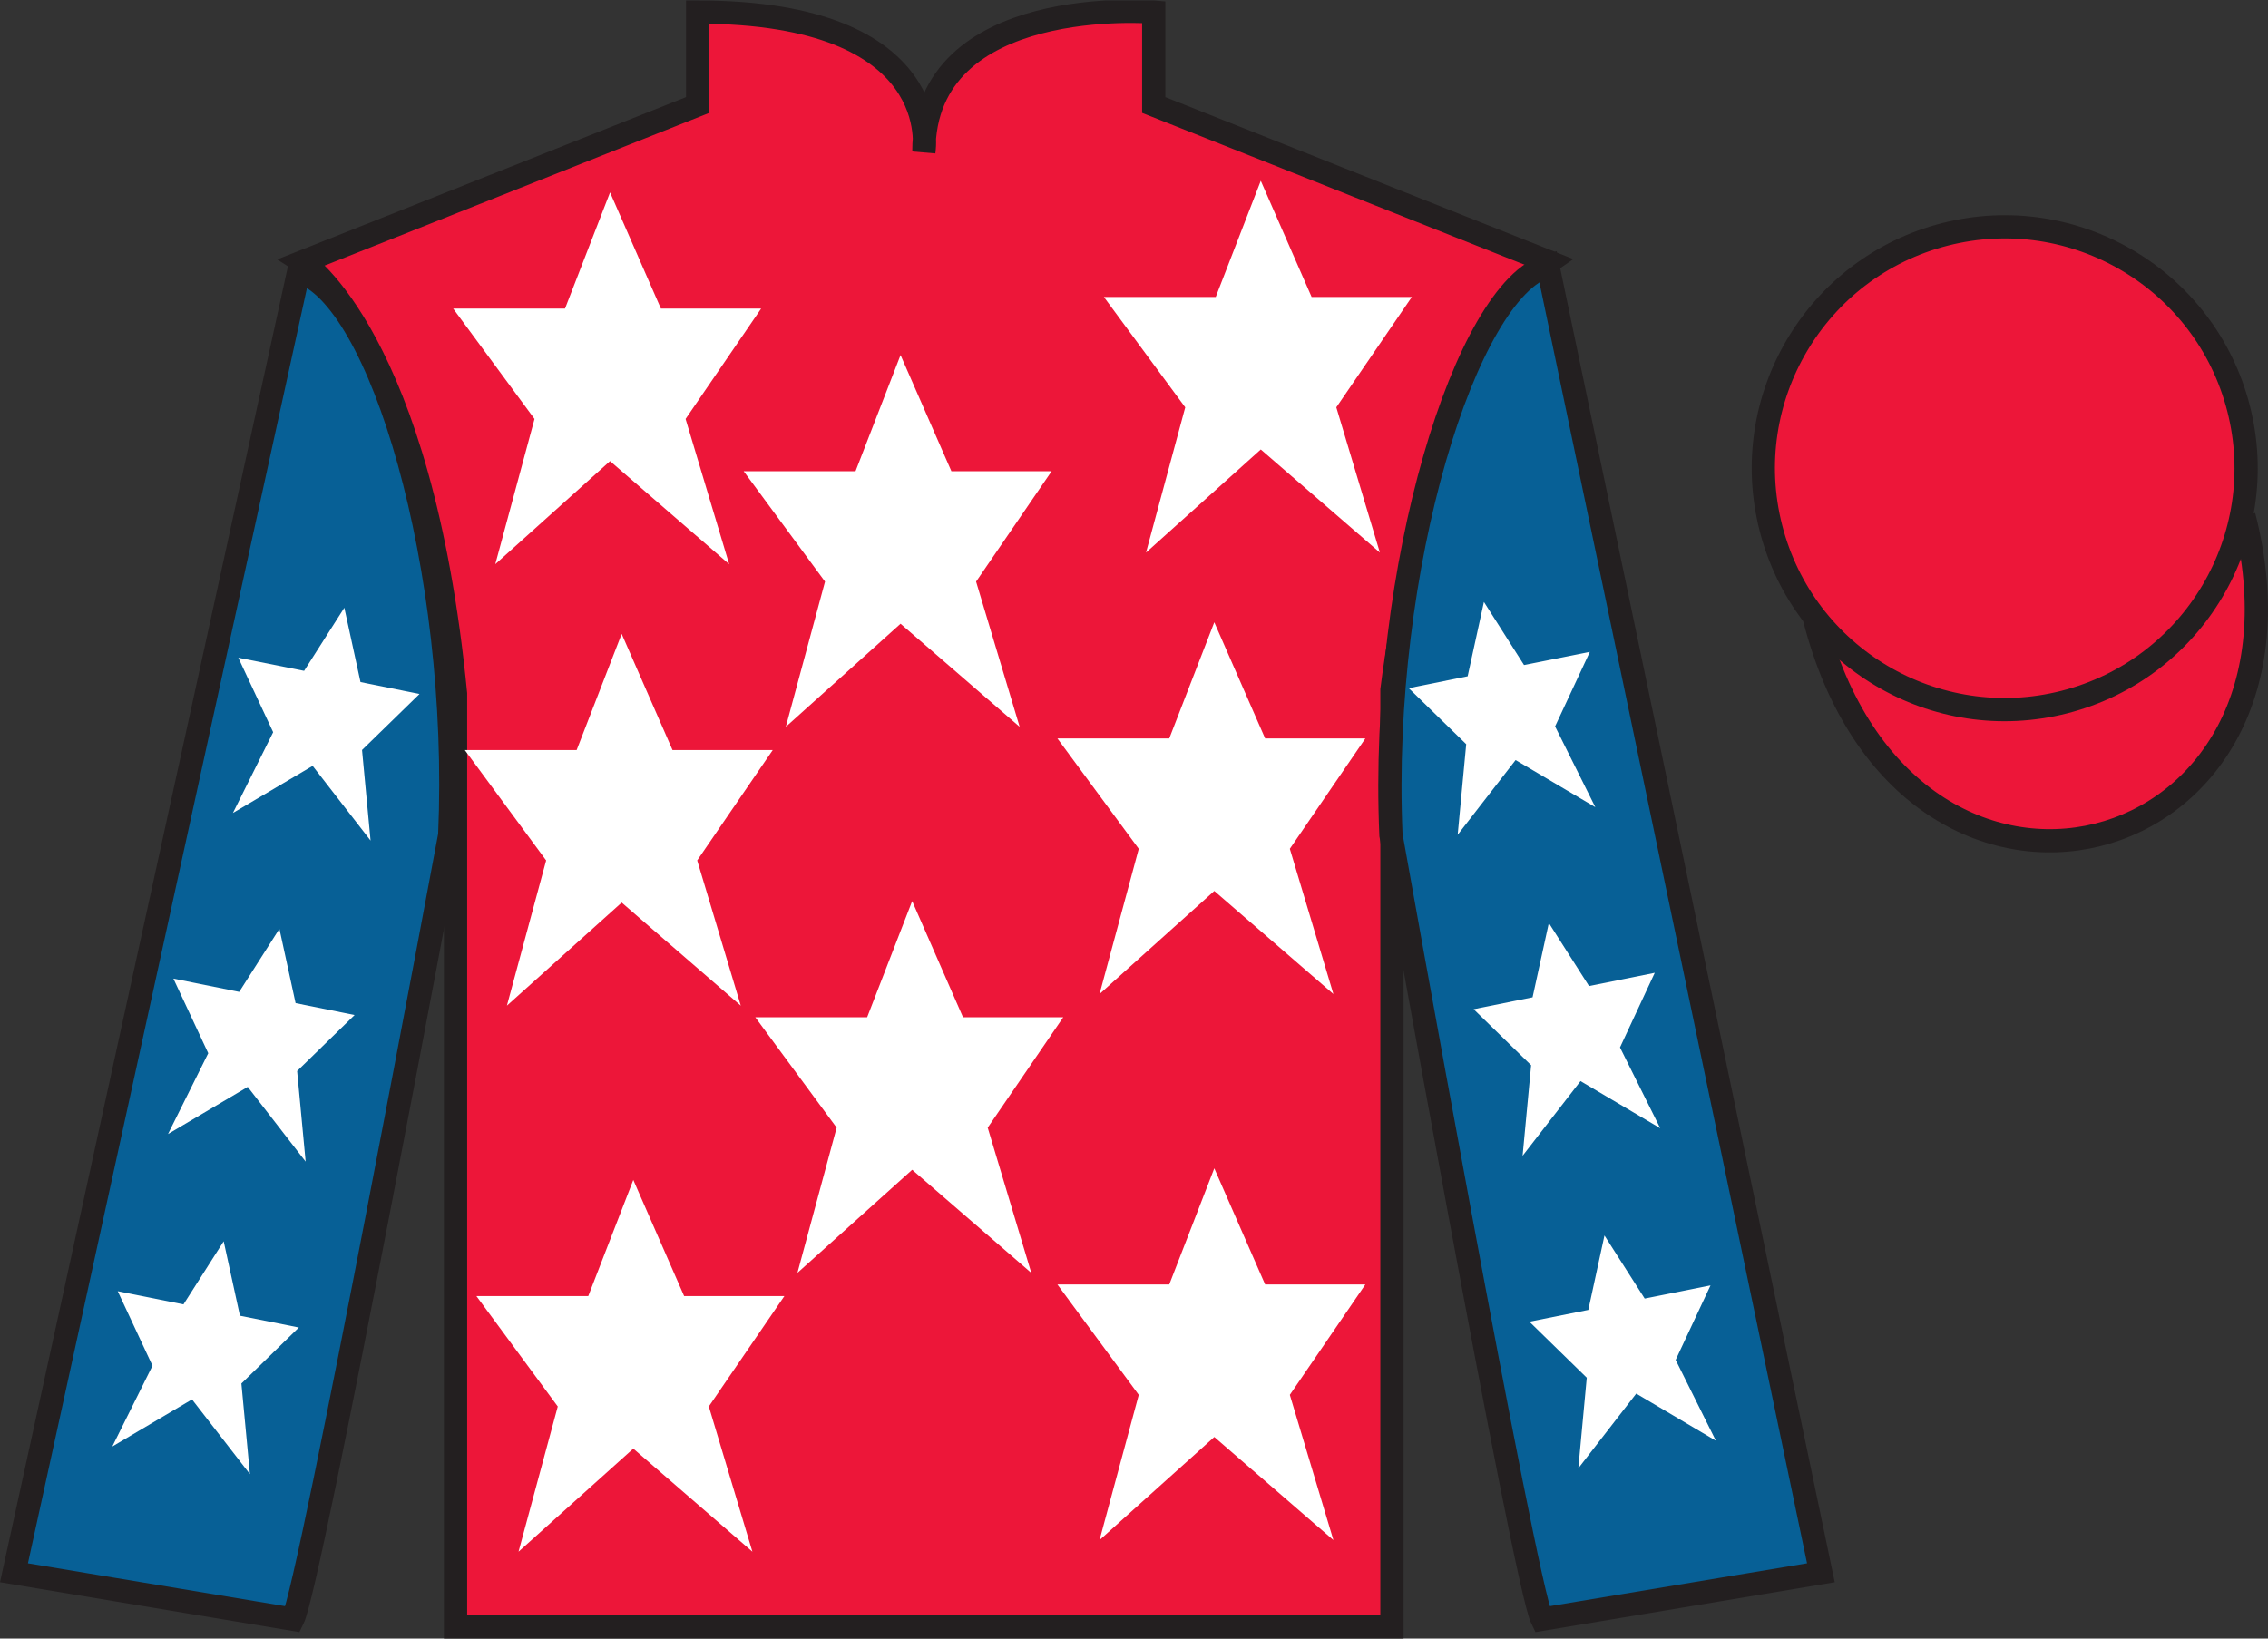
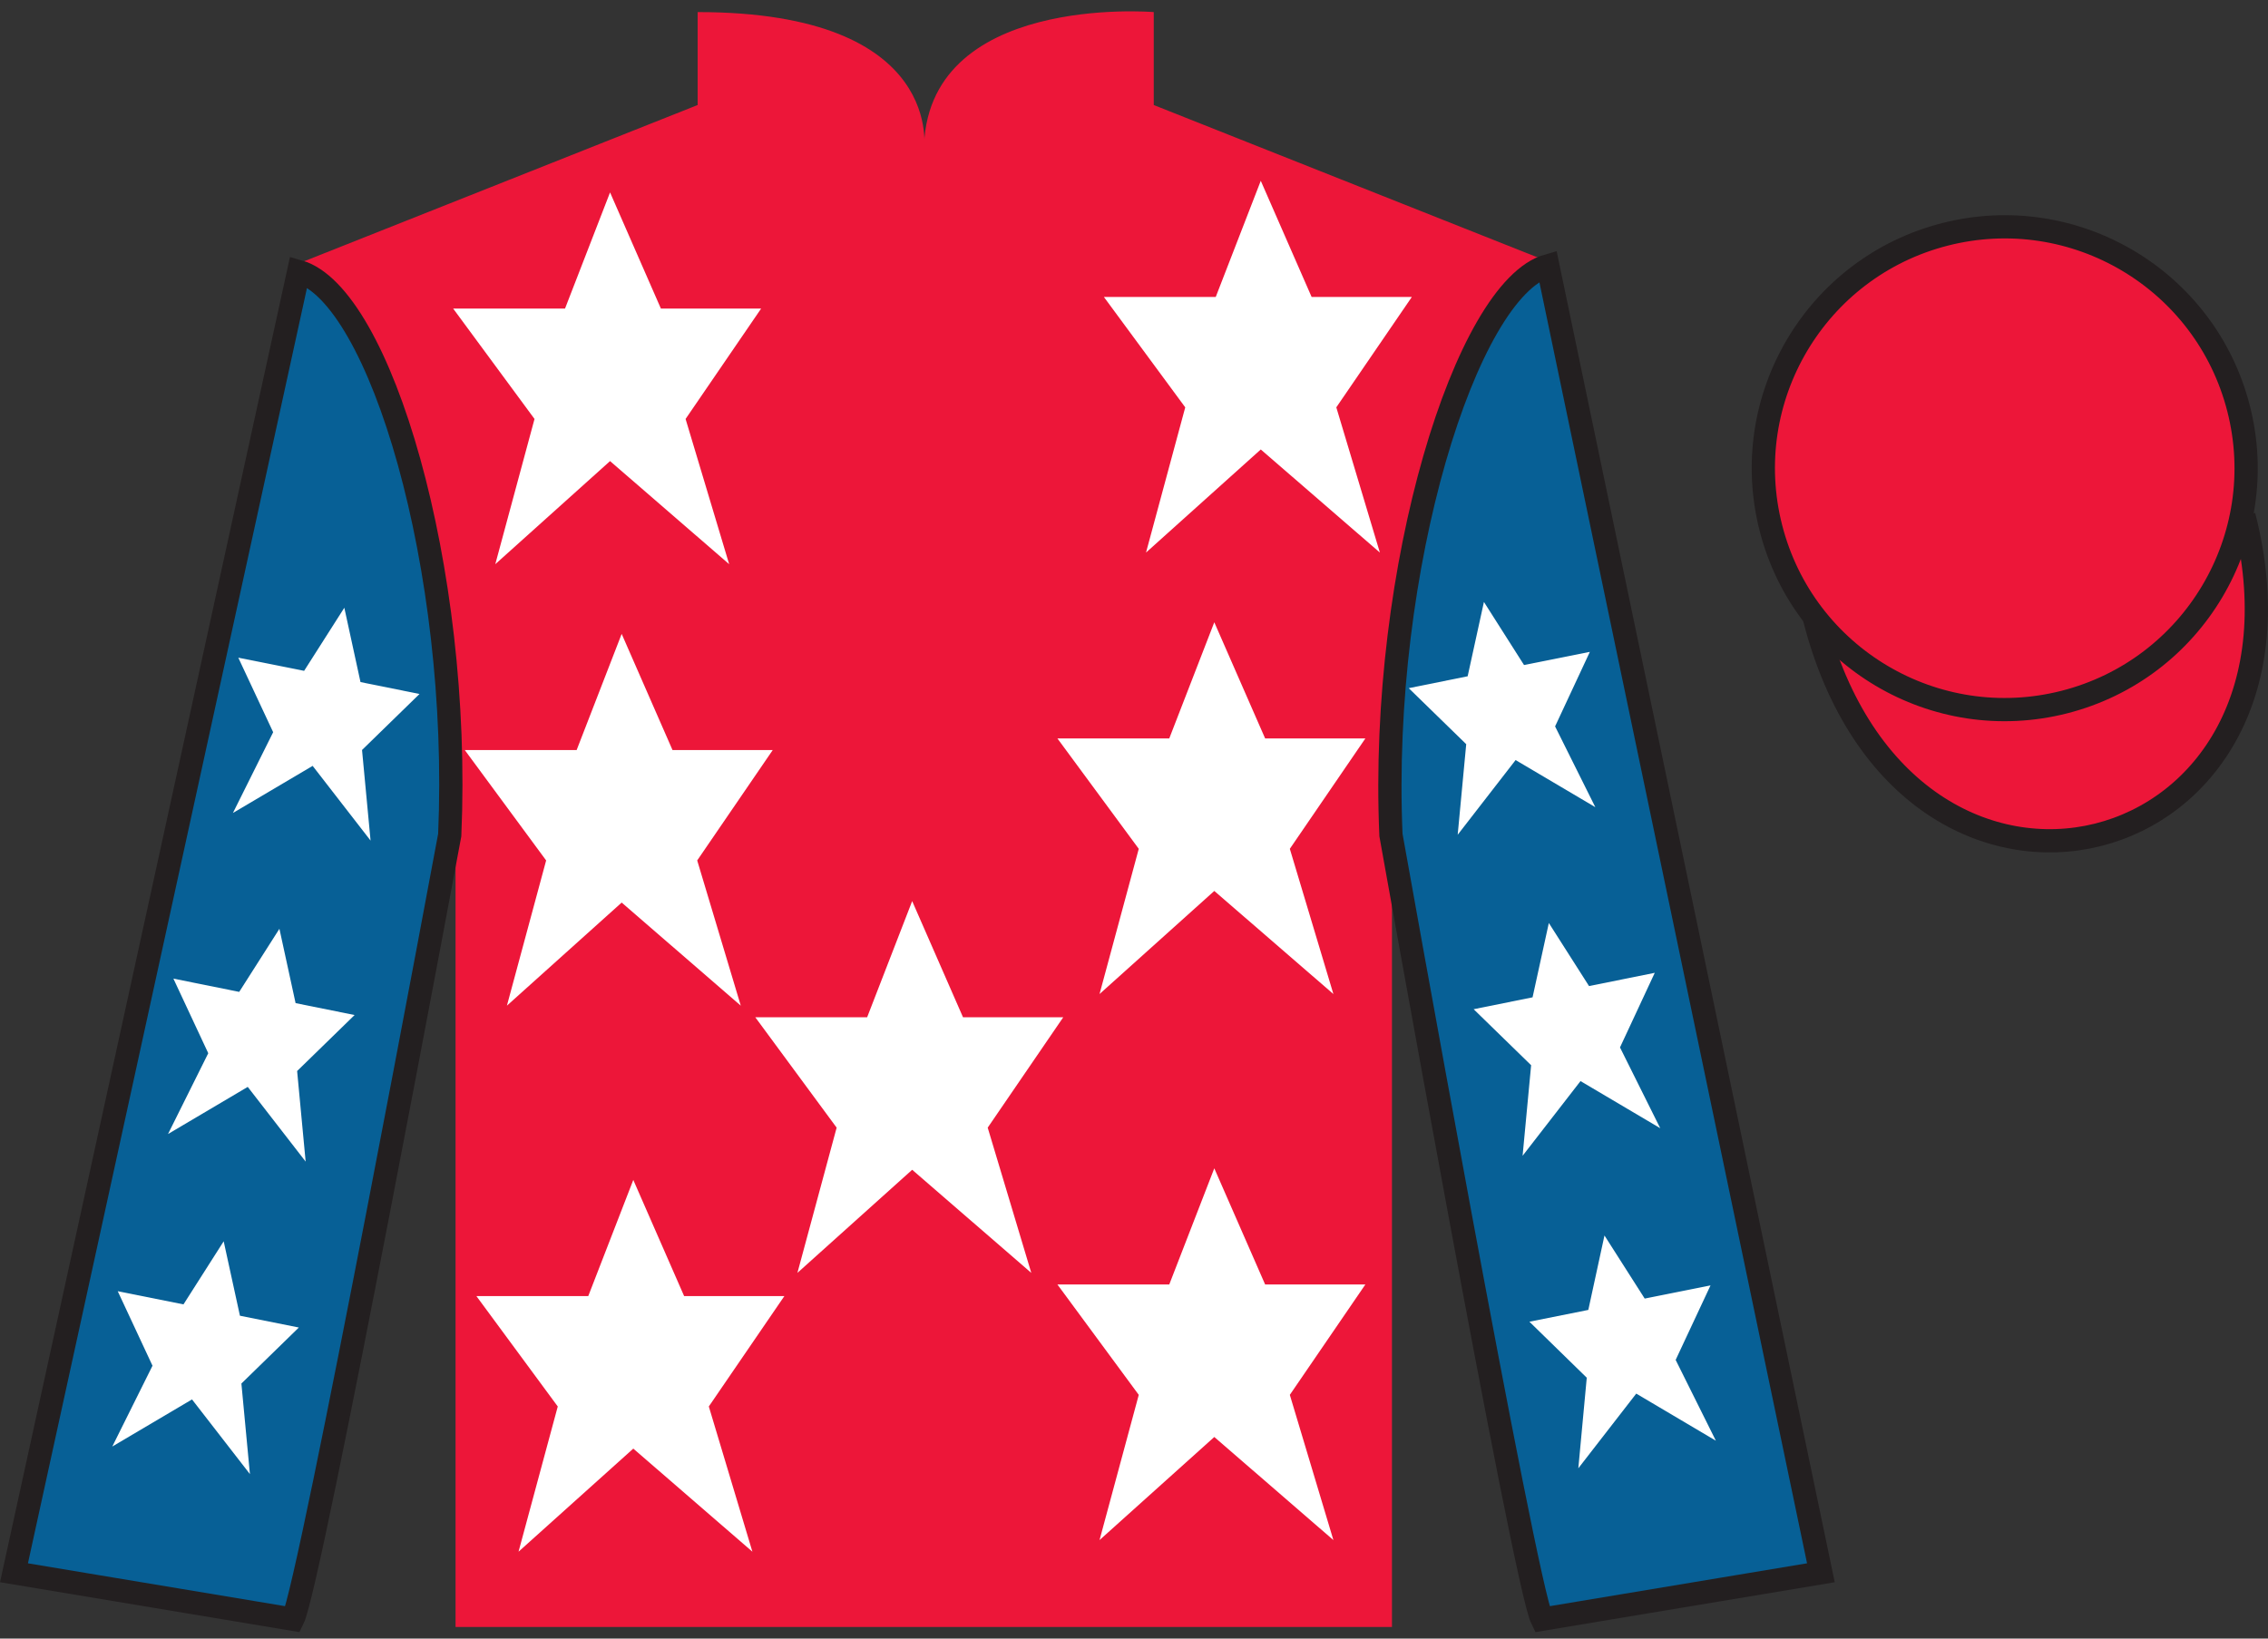
<svg xmlns="http://www.w3.org/2000/svg" width="97.59pt" height="70.52pt" viewBox="0 0 97.59 70.52" version="1.1">
  <rect x="0" y="0" width="97.59" height="70.52" fill="#333333" stroke="none" />
  <defs>
    <clipPath id="clip1">
      <path d="M 0 70.52 L 97.59 70.52 L 97.59 0.02 L 0 0.02 L 0 70.52 Z M 0 70.52 " />
    </clipPath>
  </defs>
  <g id="surface0">
    <g clip-path="url(#clip1)" clip-rule="nonzero">
      <path style="fill-rule:nonzero;fill:rgb(92.863%,8.783%,22.277%);fill-opacity:1;stroke-width:10;stroke-linecap:butt;stroke-linejoin:miter;stroke:rgb(13.73%,12.16%,12.549%);stroke-opacity:1;stroke-miterlimit:4;" d="M 780.703 439.262 C 820.391 283.598 1004.336 331.216 965.547 483.208 " transform="matrix(0.1,0,0,-0.1,0,70.52)" />
      <path style=" stroke:none;fill-rule:nonzero;fill:rgb(92.863%,8.783%,22.277%);fill-opacity:1;" d="M 13.02 11.27 C 13.02 11.27 18.102 14.52 19.602 29.852 C 19.602 29.852 19.602 44.852 19.602 70.02 L 59.895 70.02 L 59.895 29.688 C 59.895 29.688 61.684 14.688 66.645 11.27 L 49.645 4.52 L 49.645 0.52 C 49.645 0.52 39.754 -0.312 39.754 6.52 C 39.754 6.52 40.77 0.52 30.02 0.52 L 30.02 4.52 L 13.02 11.27 " />
-       <path style="fill:none;stroke-width:10;stroke-linecap:butt;stroke-linejoin:miter;stroke:rgb(13.73%,12.16%,12.549%);stroke-opacity:1;stroke-miterlimit:4;" d="M 130.195 592.505 C 130.195 592.505 181.016 560.005 196.016 406.684 C 196.016 406.684 196.016 256.684 196.016 5.005 L 598.945 5.005 L 598.945 408.325 C 598.945 408.325 616.836 558.325 666.445 592.505 L 496.445 660.005 L 496.445 700.005 C 496.445 700.005 397.539 708.325 397.539 640.005 C 397.539 640.005 407.695 700.005 300.195 700.005 L 300.195 660.005 L 130.195 592.505 Z M 130.195 592.505 " transform="matrix(0.1,0,0,-0.1,0,70.52)" />
      <path style=" stroke:none;fill-rule:nonzero;fill:rgb(2.931%,37.739%,58.772%);fill-opacity:1;" d="M 12.602 69.688 C 13.352 68.188 19.352 35.938 19.352 35.938 C 19.852 24.438 16.352 12.688 12.852 11.688 L 0.602 67.688 L 12.602 69.688 " />
      <path style="fill:none;stroke-width:10;stroke-linecap:butt;stroke-linejoin:miter;stroke:rgb(13.73%,12.16%,12.549%);stroke-opacity:1;stroke-miterlimit:4;" d="M 126.016 8.325 C 133.516 23.325 193.516 345.825 193.516 345.825 C 198.516 460.825 163.516 578.325 128.516 588.325 L 6.016 28.325 L 126.016 8.325 Z M 126.016 8.325 " transform="matrix(0.1,0,0,-0.1,0,70.52)" />
      <path style=" stroke:none;fill-rule:nonzero;fill:rgb(2.931%,37.739%,58.772%);fill-opacity:1;" d="M 78.352 67.688 L 66.602 11.438 C 63.102 12.438 59.352 24.438 59.852 35.938 C 59.852 35.938 65.602 68.188 66.352 69.688 L 78.352 67.688 " />
      <path style="fill:none;stroke-width:10;stroke-linecap:butt;stroke-linejoin:miter;stroke:rgb(13.73%,12.16%,12.549%);stroke-opacity:1;stroke-miterlimit:4;" d="M 783.516 28.325 L 666.016 590.825 C 631.016 580.825 593.516 460.825 598.516 345.825 C 598.516 345.825 656.016 23.325 663.516 8.325 L 783.516 28.325 Z M 783.516 28.325 " transform="matrix(0.1,0,0,-0.1,0,70.52)" />
      <path style=" stroke:none;fill-rule:nonzero;fill:rgb(92.863%,8.783%,22.277%);fill-opacity:1;" d="M 88.828 30.215 C 94.387 28.797 97.742 23.141 96.324 17.582 C 94.906 12.023 89.25 8.668 83.691 10.086 C 78.137 11.504 74.781 17.16 76.199 22.719 C 77.617 28.277 83.27 31.633 88.828 30.215 " />
      <path style="fill:none;stroke-width:10;stroke-linecap:butt;stroke-linejoin:miter;stroke:rgb(13.73%,12.16%,12.549%);stroke-opacity:1;stroke-miterlimit:4;" d="M 888.281 403.052 C 943.867 417.231 977.422 473.794 963.242 529.38 C 949.062 584.966 892.5 618.52 836.914 604.341 C 781.367 590.161 747.812 533.598 761.992 478.012 C 776.172 422.427 832.695 388.872 888.281 403.052 Z M 888.281 403.052 " transform="matrix(0.1,0,0,-0.1,0,70.52)" />
      <path style=" stroke:none;fill-rule:nonzero;fill:rgb(100%,100%,100%);fill-opacity:1;" d="M 39.25 38.781 L 37.312 43.781 L 32.5 43.781 L 36 48.531 L 34.312 54.781 L 39.25 50.344 L 44.375 54.781 L 42.5 48.531 L 45.75 43.781 L 41.438 43.781 L 39.25 38.781 " />
      <path style=" stroke:none;fill-rule:nonzero;fill:rgb(100%,100%,100%);fill-opacity:1;" d="M 52.25 26.781 L 50.312 31.781 L 45.5 31.781 L 49 36.531 L 47.312 42.781 L 52.25 38.344 L 57.375 42.781 L 55.5 36.531 L 58.75 31.781 L 54.438 31.781 L 52.25 26.781 " />
-       <path style=" stroke:none;fill-rule:nonzero;fill:rgb(100%,100%,100%);fill-opacity:1;" d="M 38.75 15.281 L 36.812 20.281 L 32 20.281 L 35.5 25.031 L 33.812 31.281 L 38.75 26.844 L 43.875 31.281 L 42 25.031 L 45.25 20.281 L 40.938 20.281 L 38.75 15.281 " />
      <path style=" stroke:none;fill-rule:nonzero;fill:rgb(100%,100%,100%);fill-opacity:1;" d="M 52.25 50.281 L 50.312 55.281 L 45.5 55.281 L 49 60.031 L 47.312 66.281 L 52.25 61.844 L 57.375 66.281 L 55.5 60.031 L 58.75 55.281 L 54.438 55.281 L 52.25 50.281 " />
      <path style=" stroke:none;fill-rule:nonzero;fill:rgb(100%,100%,100%);fill-opacity:1;" d="M 27.25 50.781 L 25.312 55.781 L 20.5 55.781 L 24 60.531 L 22.312 66.781 L 27.25 62.344 L 32.375 66.781 L 30.5 60.531 L 33.75 55.781 L 29.438 55.781 L 27.25 50.781 " />
      <path style=" stroke:none;fill-rule:nonzero;fill:rgb(100%,100%,100%);fill-opacity:1;" d="M 26.75 27.281 L 24.812 32.281 L 20 32.281 L 23.5 37.031 L 21.812 43.281 L 26.75 38.844 L 31.875 43.281 L 30 37.031 L 33.25 32.281 L 28.938 32.281 L 26.75 27.281 " />
      <path style=" stroke:none;fill-rule:nonzero;fill:rgb(100%,100%,100%);fill-opacity:1;" d="M 26.25 8.281 L 24.312 13.281 L 19.5 13.281 L 23 18.031 L 21.312 24.281 L 26.25 19.844 L 31.375 24.281 L 29.5 18.031 L 32.75 13.281 L 28.438 13.281 L 26.25 8.281 " />
      <path style=" stroke:none;fill-rule:nonzero;fill:rgb(100%,100%,100%);fill-opacity:1;" d="M 54.25 7.781 L 52.312 12.781 L 47.5 12.781 L 51 17.531 L 49.312 23.781 L 54.25 19.344 L 59.375 23.781 L 57.5 17.531 L 60.75 12.781 L 56.438 12.781 L 54.25 7.781 " />
      <path style=" stroke:none;fill-rule:nonzero;fill:rgb(100%,100%,100%);fill-opacity:1;" d="M 12.023 39.973 L 10.293 42.688 L 7.461 42.117 L 8.961 45.328 L 7.23 48.805 L 10.66 46.777 L 13.152 49.992 L 12.785 46.094 L 15.258 43.684 L 12.719 43.172 L 12.023 39.973 " />
      <path style=" stroke:none;fill-rule:nonzero;fill:rgb(100%,100%,100%);fill-opacity:1;" d="M 9.625 53.422 L 7.895 56.137 L 5.066 55.57 L 6.562 58.777 L 4.832 62.254 L 8.262 60.227 L 10.754 63.441 L 10.387 59.543 L 12.859 57.133 L 10.324 56.625 L 9.625 53.422 " />
      <path style=" stroke:none;fill-rule:nonzero;fill:rgb(100%,100%,100%);fill-opacity:1;" d="M 14.816 26.156 L 13.086 28.871 L 10.254 28.305 L 11.754 31.512 L 10.023 34.988 L 13.453 32.961 L 15.945 36.176 L 15.578 32.277 L 18.051 29.867 L 15.512 29.355 L 14.816 26.156 " />
      <path style=" stroke:none;fill-rule:nonzero;fill:rgb(100%,100%,100%);fill-opacity:1;" d="M 66.645 39.723 L 68.375 42.438 L 71.203 41.867 L 69.707 45.078 L 71.438 48.555 L 68.008 46.527 L 65.516 49.742 L 65.883 45.844 L 63.41 43.434 L 65.945 42.922 L 66.645 39.723 " />
      <path style=" stroke:none;fill-rule:nonzero;fill:rgb(100%,100%,100%);fill-opacity:1;" d="M 69.039 53.172 L 70.77 55.887 L 73.602 55.32 L 72.102 58.527 L 73.832 62.004 L 70.406 59.977 L 67.914 63.191 L 68.277 59.293 L 65.809 56.883 L 68.344 56.375 L 69.039 53.172 " />
      <path style=" stroke:none;fill-rule:nonzero;fill:rgb(100%,100%,100%);fill-opacity:1;" d="M 63.852 25.906 L 65.578 28.621 L 68.41 28.055 L 66.914 31.262 L 68.645 34.738 L 65.215 32.711 L 62.723 35.926 L 63.09 32.027 L 60.617 29.617 L 63.152 29.105 L 63.852 25.906 " />
    </g>
  </g>
</svg>